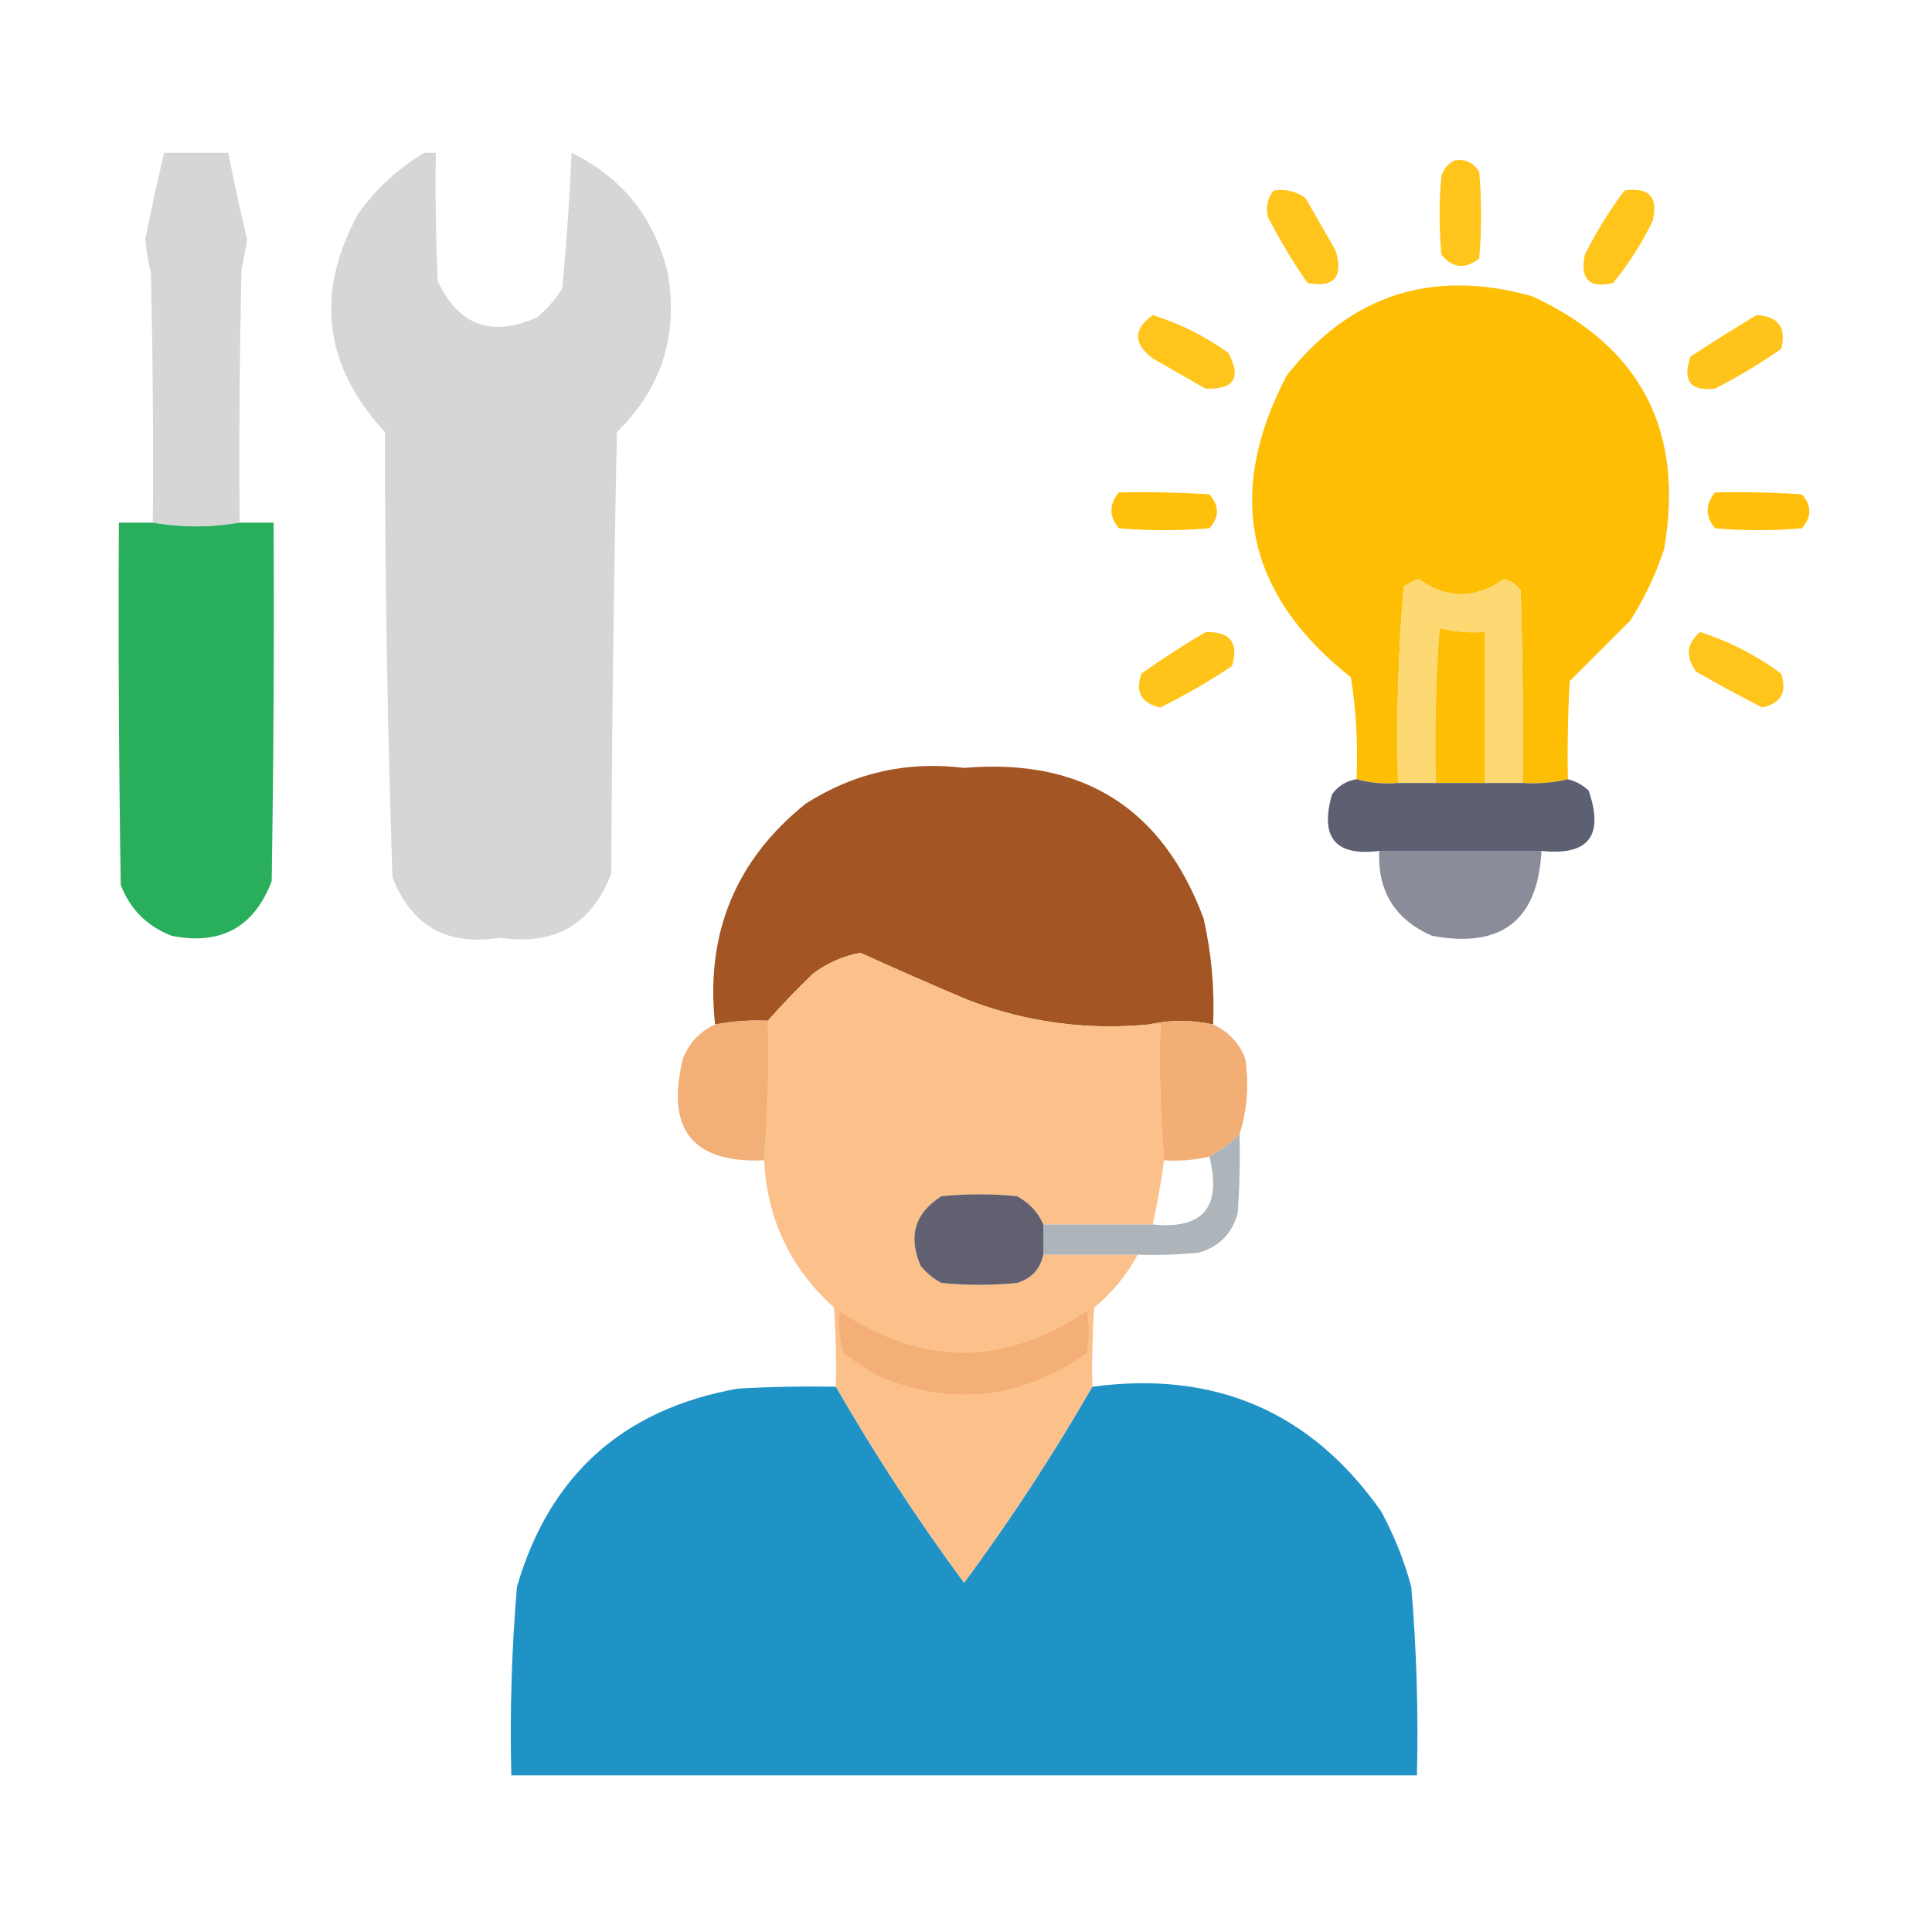
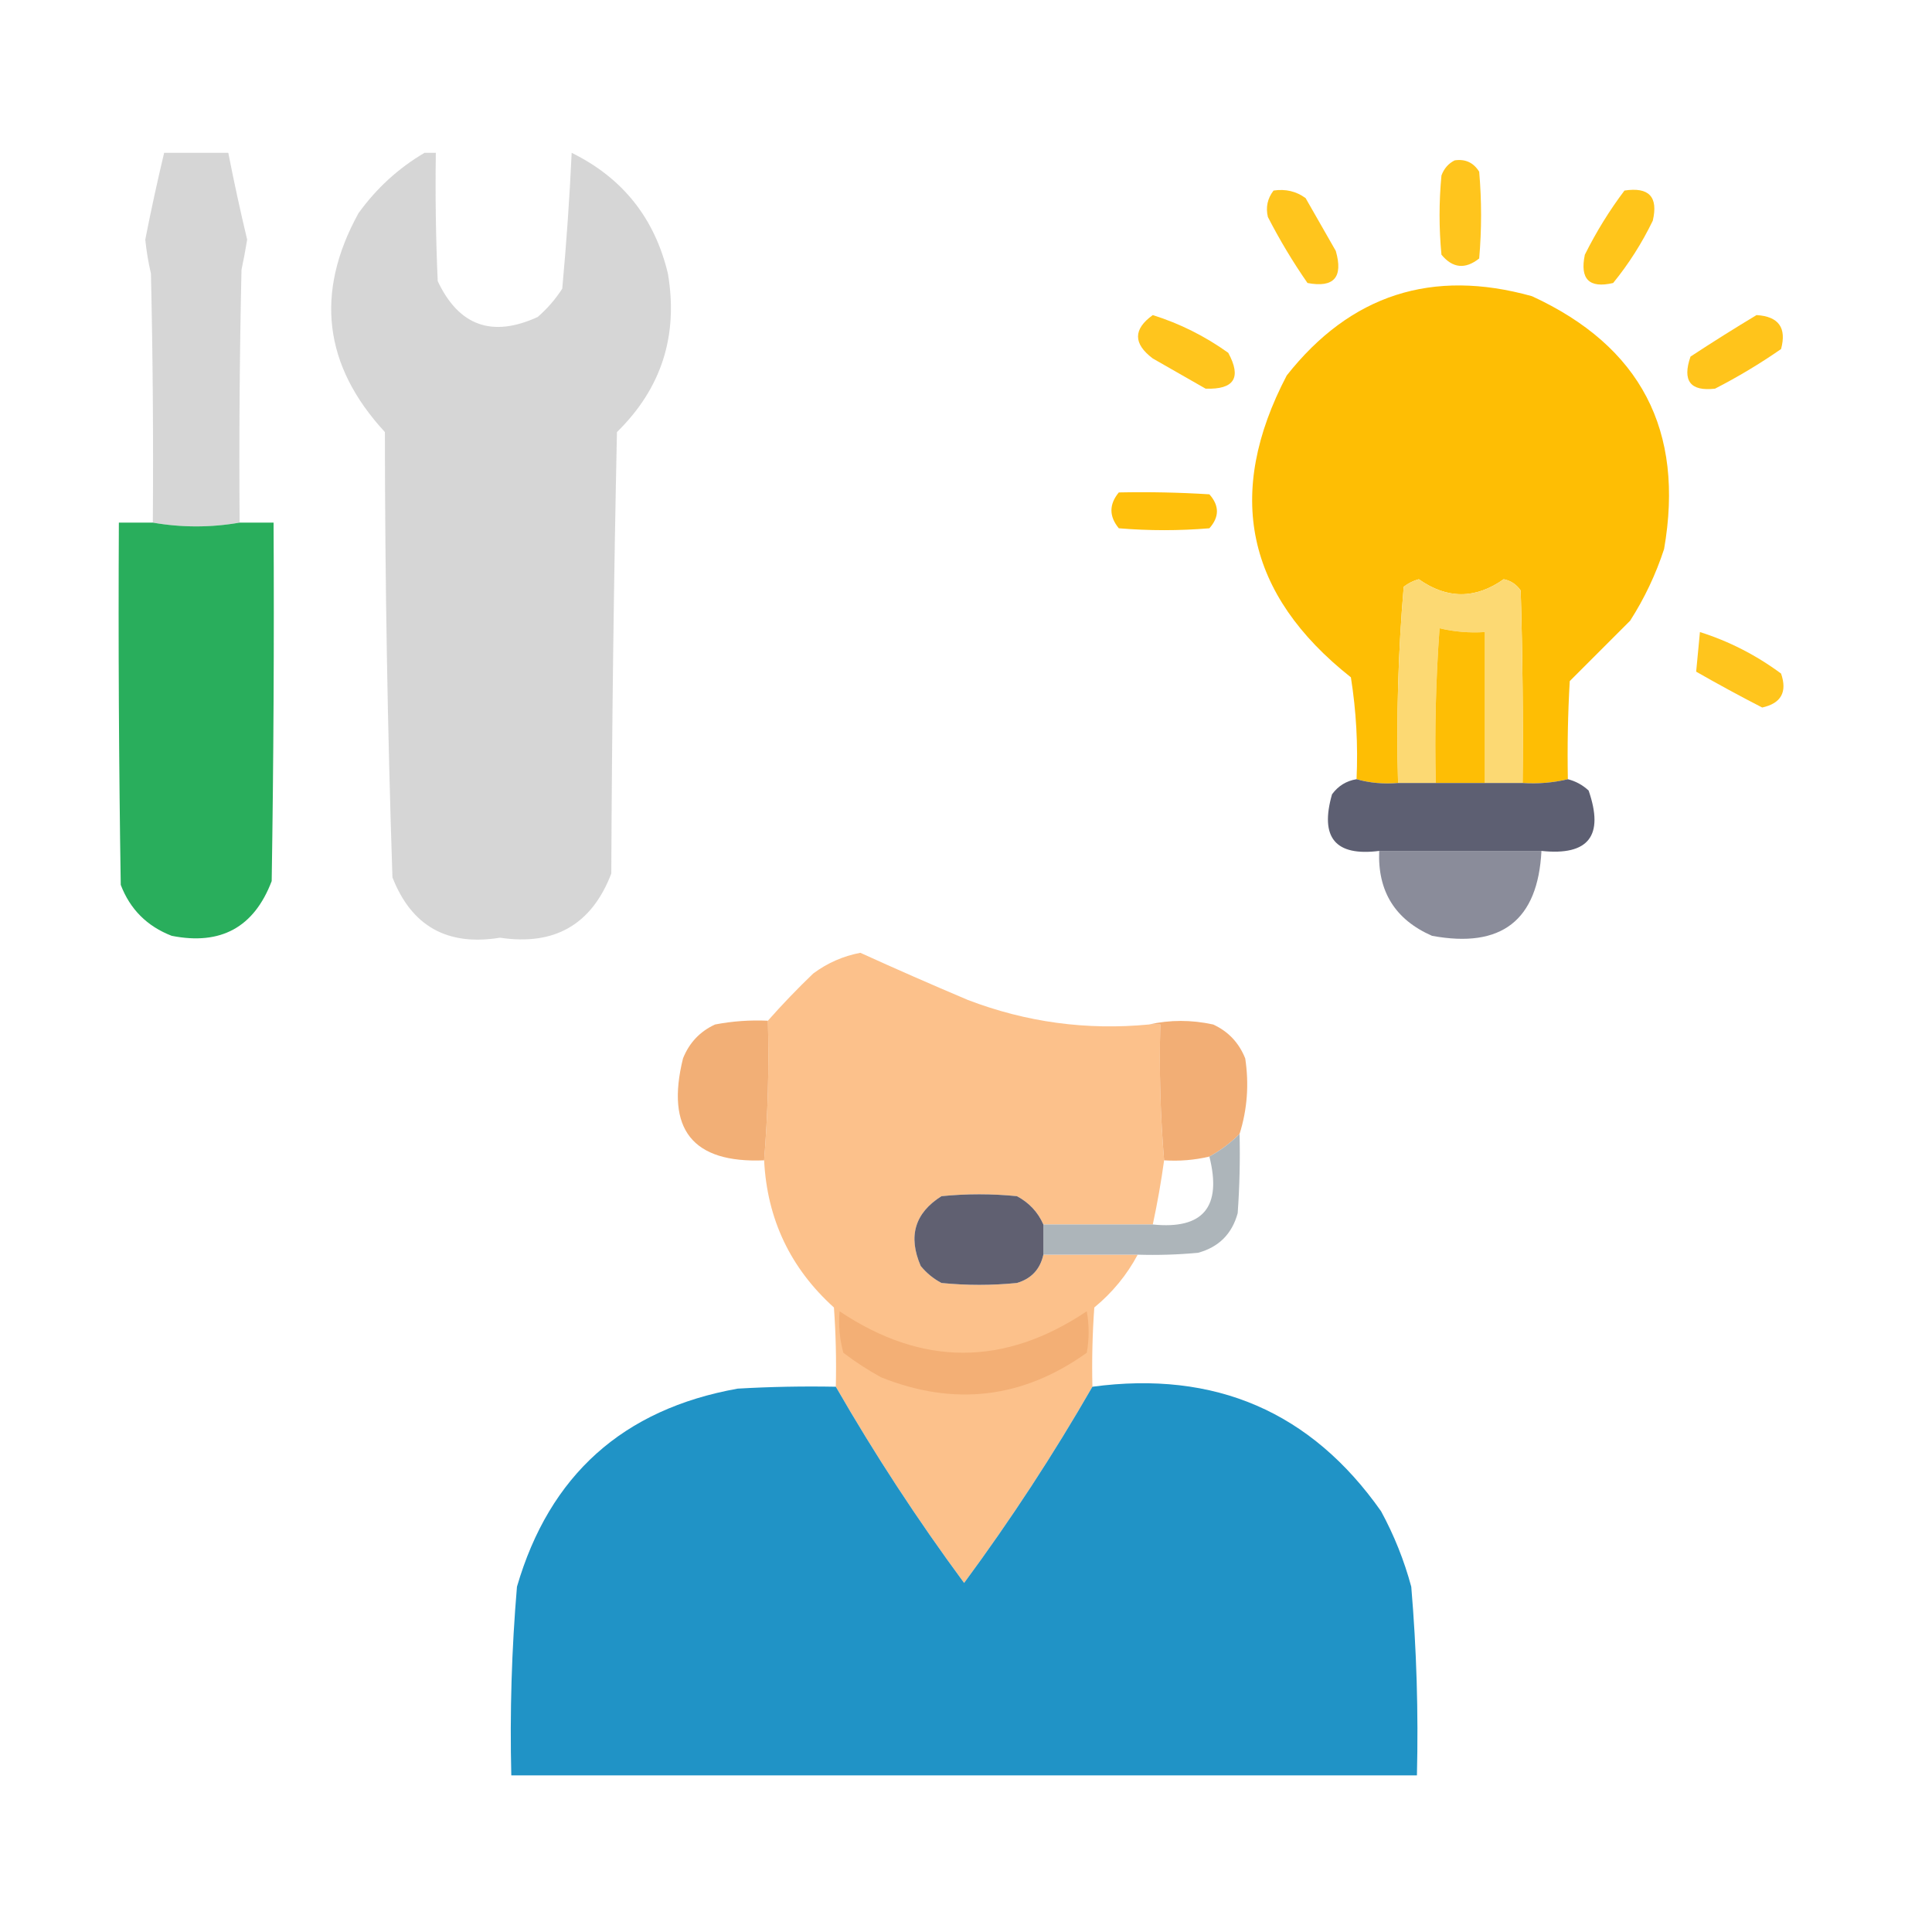
<svg xmlns="http://www.w3.org/2000/svg" width="512px" height="512px" style="shape-rendering:geometricPrecision; text-rendering:geometricPrecision; image-rendering:optimizeQuality; fill-rule:evenodd; clip-rule:evenodd">
  <g>
    <path style="opacity:0.978" fill="#d5d5d5" d="M 63.5,138.5 C 55.833,139.833 48.167,139.833 40.5,138.5C 40.667,116.497 40.5,94.498 40,72.5C 39.306,69.532 38.806,66.532 38.5,63.5C 40.011,55.79 41.678,48.123 43.5,40.5C 49.167,40.5 54.833,40.5 60.5,40.5C 62.005,48.187 63.671,55.854 65.5,63.5C 65.064,66.179 64.564,68.845 64,71.5C 63.5,93.831 63.333,116.164 63.5,138.5 Z" />
  </g>
  <g>
    <path style="opacity:0.977" fill="#d6d6d6" d="M 112.5,40.5 C 113.5,40.5 114.5,40.5 115.5,40.5C 115.333,51.838 115.5,63.172 116,74.5C 121.597,86.368 130.43,89.534 142.5,84C 145.04,81.795 147.207,79.295 149,76.5C 150.106,64.556 150.939,52.556 151.5,40.5C 164.994,47.139 173.494,57.805 177,72.5C 179.792,88.954 175.292,102.954 163.5,114.5C 162.667,153.496 162.167,192.496 162,231.5C 156.817,245.014 146.984,250.68 132.5,248.5C 118.552,250.782 109.052,245.449 104,232.5C 102.696,193.205 102.03,153.872 102,114.5C 85.747,96.89 83.414,77.557 95,56.5C 99.779,49.882 105.613,44.548 112.5,40.5 Z" />
  </g>
  <g>
    <path style="opacity:0.886" fill="#ffbe00" d="M 385.5,42.5 C 388.325,42.081 390.491,43.081 392,45.5C 392.667,53.167 392.667,60.833 392,68.5C 388.304,71.425 384.971,71.092 382,67.5C 381.333,60.5 381.333,53.5 382,46.5C 382.69,44.65 383.856,43.316 385.5,42.5 Z" />
  </g>
  <g>
    <path style="opacity:0.885" fill="#ffbe00" d="M 337.5,50.5 C 340.685,50.02 343.519,50.686 346,52.5C 348.667,57.167 351.333,61.833 354,66.5C 356.005,73.49 353.505,76.324 346.5,75C 342.623,69.415 339.123,63.582 336,57.5C 335.391,54.935 335.891,52.602 337.5,50.5 Z" />
  </g>
  <g>
    <path style="opacity:0.893" fill="#ffbe00" d="M 430.5,50.5 C 437,49.499 439.5,52.165 438,58.5C 435.11,64.46 431.61,69.96 427.5,75C 421.143,76.481 418.643,73.981 420,67.5C 423.024,61.434 426.524,55.768 430.5,50.5 Z" />
  </g>
  <g>
    <path style="opacity:0.982" fill="#febd00" d="M 415.5,206.5 C 411.6,207.43 407.6,207.763 403.5,207.5C 403.667,190.497 403.5,173.497 403,156.5C 401.883,154.876 400.383,153.876 398.5,153.5C 390.992,158.798 383.492,158.798 376,153.5C 374.527,153.903 373.194,154.57 372,155.5C 370.528,172.739 370.028,190.072 370.5,207.5C 366.629,207.815 362.962,207.482 359.5,206.5C 359.914,197.418 359.414,188.418 358,179.5C 330.229,157.544 324.562,130.877 341,99.5C 357.888,78.094 379.555,71.094 406,78.5C 434.804,91.771 446.47,114.104 441,145.5C 438.803,152.227 435.803,158.561 432,164.5C 426.667,169.833 421.333,175.167 416,180.5C 415.5,189.16 415.334,197.827 415.5,206.5 Z" />
  </g>
  <g>
    <path style="opacity:0.885" fill="#ffbe00" d="M 305.5,83.5 C 312.66,85.747 319.327,89.08 325.5,93.5C 329.082,100.095 327.082,103.261 319.5,103C 314.833,100.333 310.167,97.667 305.5,95C 300.284,91.076 300.284,87.242 305.5,83.5 Z" />
  </g>
  <g>
    <path style="opacity:0.892" fill="#ffbd00" d="M 465.5,83.5 C 471.356,83.854 473.523,86.854 472,92.5C 466.415,96.377 460.582,99.877 454.5,103C 447.947,103.763 445.781,100.93 448,94.5C 453.813,90.683 459.647,87.017 465.5,83.5 Z" />
  </g>
  <g>
    <path style="opacity:0.953" fill="#ffbd00" d="M 296.5,130.5 C 304.507,130.334 312.507,130.5 320.5,131C 323.167,134 323.167,137 320.5,140C 312.5,140.667 304.5,140.667 296.5,140C 293.888,136.836 293.888,133.669 296.5,130.5 Z" />
  </g>
  <g>
-     <path style="opacity:0.959" fill="#ffbd00" d="M 454.5,130.5 C 462.174,130.334 469.841,130.5 477.5,131C 480.167,134 480.167,137 477.5,140C 469.833,140.667 462.167,140.667 454.5,140C 451.888,136.836 451.888,133.669 454.5,130.5 Z" />
-   </g>
+     </g>
  <g>
    <path style="opacity:0.99" fill="#28ae5b" d="M 40.5,138.5 C 48.167,139.833 55.833,139.833 63.5,138.5C 66.5,138.5 69.5,138.5 72.5,138.5C 72.667,170.168 72.5,201.835 72,233.5C 67.34,245.75 58.507,250.583 45.5,248C 38.974,245.474 34.474,240.974 32,234.5C 31.5,202.502 31.333,170.502 31.5,138.5C 34.5,138.5 37.5,138.5 40.5,138.5 Z" />
  </g>
  <g>
    <path style="opacity:1" fill="#fcd973" d="M 403.5,207.5 C 400.167,207.5 396.833,207.5 393.5,207.5C 393.5,194.167 393.5,180.833 393.5,167.5C 389.429,167.766 385.429,167.433 381.5,166.5C 380.501,180.15 380.167,193.817 380.5,207.5C 377.167,207.5 373.833,207.5 370.5,207.5C 370.028,190.072 370.528,172.739 372,155.5C 373.194,154.57 374.527,153.903 376,153.5C 383.492,158.798 390.992,158.798 398.5,153.5C 400.383,153.876 401.883,154.876 403,156.5C 403.5,173.497 403.667,190.497 403.5,207.5 Z" />
  </g>
  <g>
-     <path style="opacity:0.895" fill="#ffbe00" d="M 319.5,167.5 C 326.024,167.349 328.357,170.349 326.5,176.5C 320.425,180.566 314.092,184.233 307.5,187.5C 302.432,186.362 300.765,183.362 302.5,178.5C 308.061,174.56 313.728,170.893 319.5,167.5 Z" />
-   </g>
+     </g>
  <g>
    <path style="opacity:1" fill="#febe05" d="M 393.5,207.5 C 389.167,207.5 384.833,207.5 380.5,207.5C 380.167,193.817 380.501,180.15 381.5,166.5C 385.429,167.433 389.429,167.766 393.5,167.5C 393.5,180.833 393.5,194.167 393.5,207.5 Z" />
  </g>
  <g>
-     <path style="opacity:0.886" fill="#ffbe00" d="M 450.5,167.5 C 458.227,169.947 465.393,173.614 472,178.5C 473.69,183.392 472.023,186.392 467,187.5C 461.103,184.468 455.269,181.301 449.5,178C 446.615,174.056 446.948,170.556 450.5,167.5 Z" />
+     <path style="opacity:0.886" fill="#ffbe00" d="M 450.5,167.5 C 458.227,169.947 465.393,173.614 472,178.5C 473.69,183.392 472.023,186.392 467,187.5C 461.103,184.468 455.269,181.301 449.5,178Z" />
  </g>
  <g>
-     <path style="opacity:0.995" fill="#a35623" d="M 321.5,271.5 C 315.703,270.238 310.037,270.238 304.5,271.5C 287.971,273.084 271.971,270.918 256.5,265C 246.851,260.92 237.351,256.753 228,252.5C 223.422,253.372 219.255,255.205 215.5,258C 211.269,262.062 207.269,266.229 203.5,270.5C 198.77,270.283 194.103,270.617 189.5,271.5C 186.891,247.461 194.891,227.961 213.5,213C 226.302,204.801 240.302,201.634 255.5,203.5C 286.948,200.821 308.114,214.154 319,243.5C 321.062,252.715 321.895,262.049 321.5,271.5 Z" />
-   </g>
+     </g>
  <g>
    <path style="opacity:0.99" fill="#5c5e71" d="M 359.5,206.5 C 362.962,207.482 366.629,207.815 370.5,207.5C 373.833,207.5 377.167,207.5 380.5,207.5C 384.833,207.5 389.167,207.5 393.5,207.5C 396.833,207.5 400.167,207.5 403.5,207.5C 407.6,207.763 411.6,207.43 415.5,206.5C 417.583,207.029 419.417,208.029 421,209.5C 425.156,221.501 420.989,226.835 408.5,225.5C 394.167,225.5 379.833,225.5 365.5,225.5C 353.881,226.979 349.714,221.979 353,210.5C 354.638,208.266 356.805,206.933 359.5,206.5 Z" />
  </g>
  <g>
    <path style="opacity:0.98" fill="#888a98" d="M 365.5,225.5 C 379.833,225.5 394.167,225.5 408.5,225.5C 407.567,243.91 397.901,251.41 379.5,248C 369.723,243.715 365.056,236.215 365.5,225.5 Z" />
  </g>
  <g>
    <path style="opacity:0.997" fill="#fcc18b" d="M 304.5,271.5 C 305.5,271.5 306.5,271.5 307.5,271.5C 307.172,283.678 307.505,295.678 308.5,307.5C 307.719,313.172 306.719,318.839 305.5,324.5C 295.833,324.5 286.167,324.5 276.5,324.5C 275.073,321.236 272.739,318.736 269.5,317C 262.833,316.333 256.167,316.333 249.5,317C 242.43,321.456 240.596,327.622 244,335.5C 245.543,337.378 247.376,338.878 249.5,340C 256.167,340.667 262.833,340.667 269.5,340C 273.312,338.872 275.646,336.372 276.5,332.5C 284.833,332.5 293.167,332.5 301.5,332.5C 298.635,337.874 294.802,342.541 290,346.5C 289.5,353.492 289.334,360.492 289.5,367.5C 279.201,385.411 267.867,402.744 255.5,419.5C 243.133,402.744 231.799,385.411 221.5,367.5C 221.666,360.492 221.5,353.492 221,346.5C 209.449,336.065 203.283,323.065 202.5,307.5C 203.495,295.345 203.829,283.011 203.5,270.5C 207.269,266.229 211.269,262.062 215.5,258C 219.255,255.205 223.422,253.372 228,252.5C 237.351,256.753 246.851,260.92 256.5,265C 271.971,270.918 287.971,273.084 304.5,271.5 Z" />
  </g>
  <g>
    <path style="opacity:0.982" fill="#f2ae74" d="M 203.5,270.5 C 203.829,283.011 203.495,295.345 202.5,307.5C 183.526,308.295 176.359,299.295 181,280.5C 182.659,276.342 185.492,273.342 189.5,271.5C 194.103,270.617 198.77,270.283 203.5,270.5 Z" />
  </g>
  <g>
    <path style="opacity:0.989" fill="#f2ae74" d="M 304.5,271.5 C 310.037,270.238 315.703,270.238 321.5,271.5C 325.508,273.342 328.341,276.342 330,280.5C 331.038,287.372 330.538,294.038 328.5,300.5C 326.116,302.885 323.45,304.885 320.5,306.5C 316.6,307.43 312.6,307.763 308.5,307.5C 307.505,295.678 307.172,283.678 307.5,271.5C 306.5,271.5 305.5,271.5 304.5,271.5 Z" />
  </g>
  <g>
    <path style="opacity:0.936" fill="#a8b0b5" d="M 328.5,300.5 C 328.666,307.508 328.5,314.508 328,321.5C 326.5,327 323,330.5 317.5,332C 312.177,332.499 306.844,332.666 301.5,332.5C 293.167,332.5 284.833,332.5 276.5,332.5C 276.5,329.833 276.5,327.167 276.5,324.5C 286.167,324.5 295.833,324.5 305.5,324.5C 318.858,325.864 323.858,319.864 320.5,306.5C 323.45,304.885 326.116,302.885 328.5,300.5 Z" />
  </g>
  <g>
    <path style="opacity:1" fill="#606071" d="M 276.5,324.5 C 276.5,327.167 276.5,329.833 276.5,332.5C 275.646,336.372 273.312,338.872 269.5,340C 262.833,340.667 256.167,340.667 249.5,340C 247.376,338.878 245.543,337.378 244,335.5C 240.596,327.622 242.43,321.456 249.5,317C 256.167,316.333 262.833,316.333 269.5,317C 272.739,318.736 275.073,321.236 276.5,324.5 Z" />
  </g>
  <g>
    <path style="opacity:1" fill="#f3af75" d="M 222.5,347.5 C 244.334,362.15 266.167,362.15 288,347.5C 288.667,351.167 288.667,354.833 288,358.5C 271.082,370.605 252.915,372.771 233.5,365C 229.996,363.082 226.663,360.916 223.5,358.5C 222.511,354.893 222.177,351.226 222.5,347.5 Z" />
  </g>
  <g>
    <path style="opacity:0.997" fill="#2093c6" d="M 221.5,367.5 C 231.799,385.411 243.133,402.744 255.5,419.5C 267.867,402.744 279.201,385.411 289.5,367.5C 321.967,363.132 347.467,374.132 366,400.5C 369.453,406.859 372.119,413.526 374,420.5C 375.408,437.124 375.908,453.791 375.5,470.5C 295.5,470.5 215.5,470.5 135.5,470.5C 135.092,453.791 135.592,437.124 137,420.5C 145.603,390.935 165.103,373.435 195.5,368C 204.16,367.5 212.827,367.334 221.5,367.5 Z" />
  </g>
</svg>